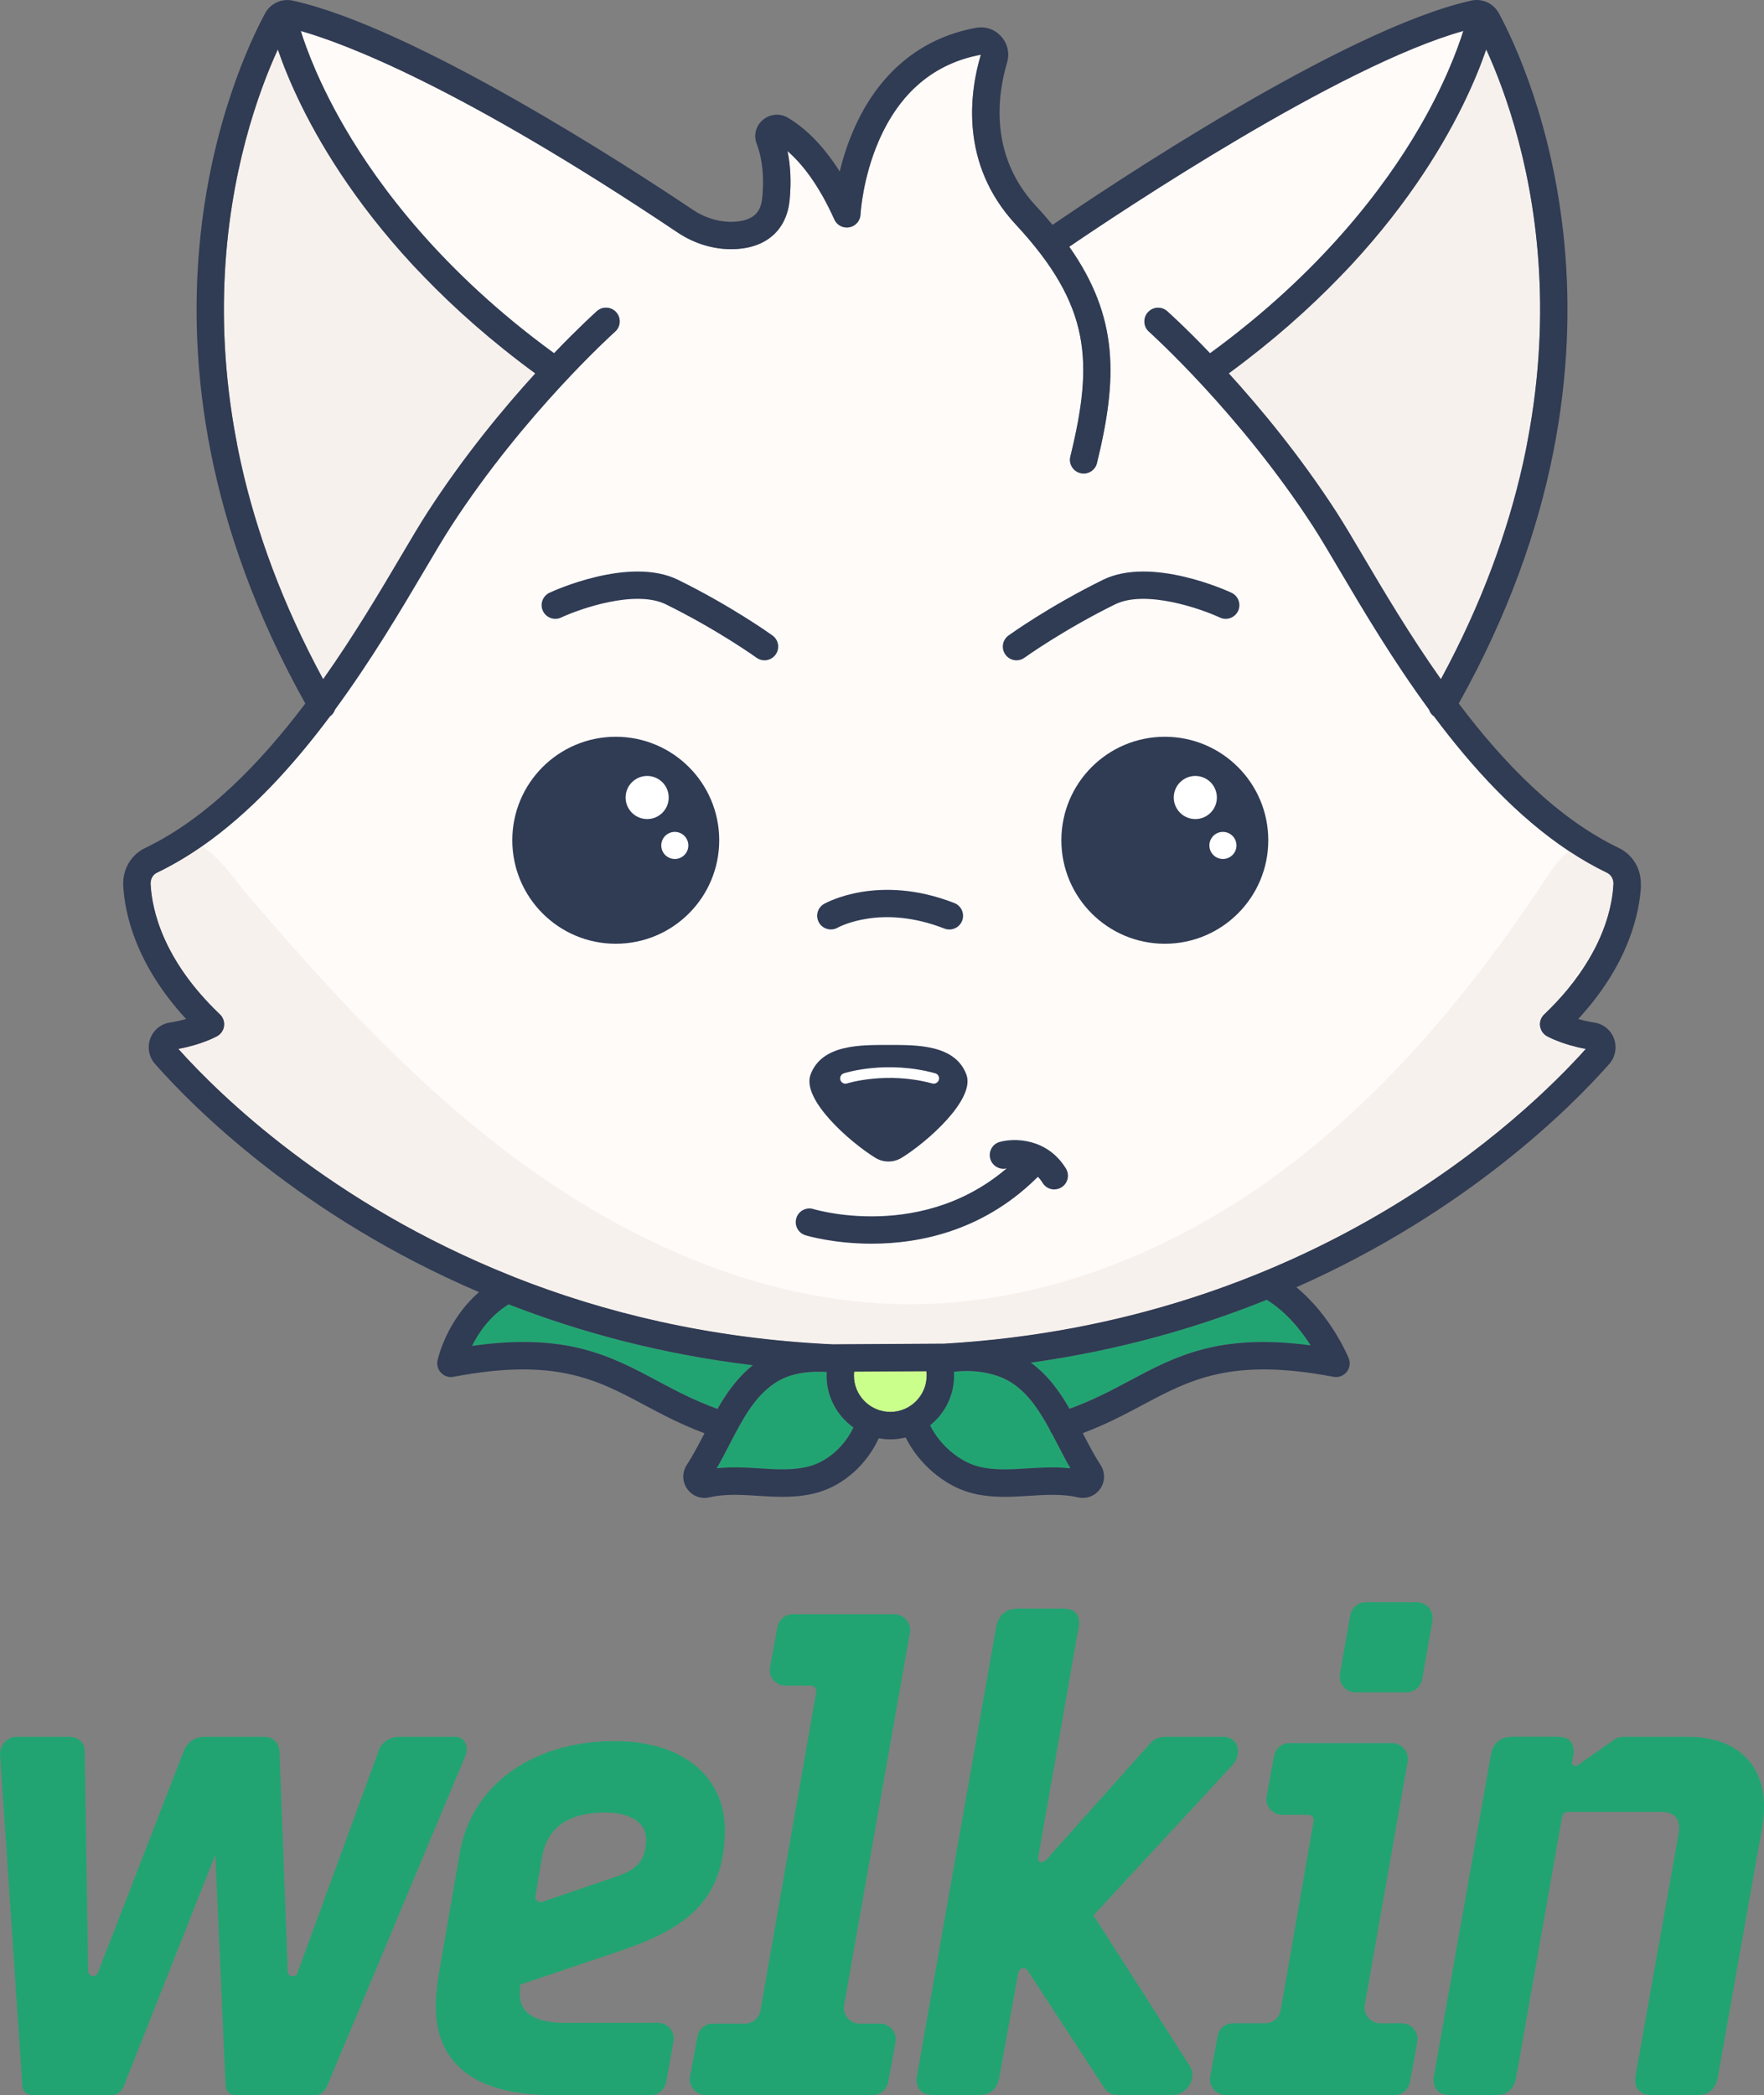
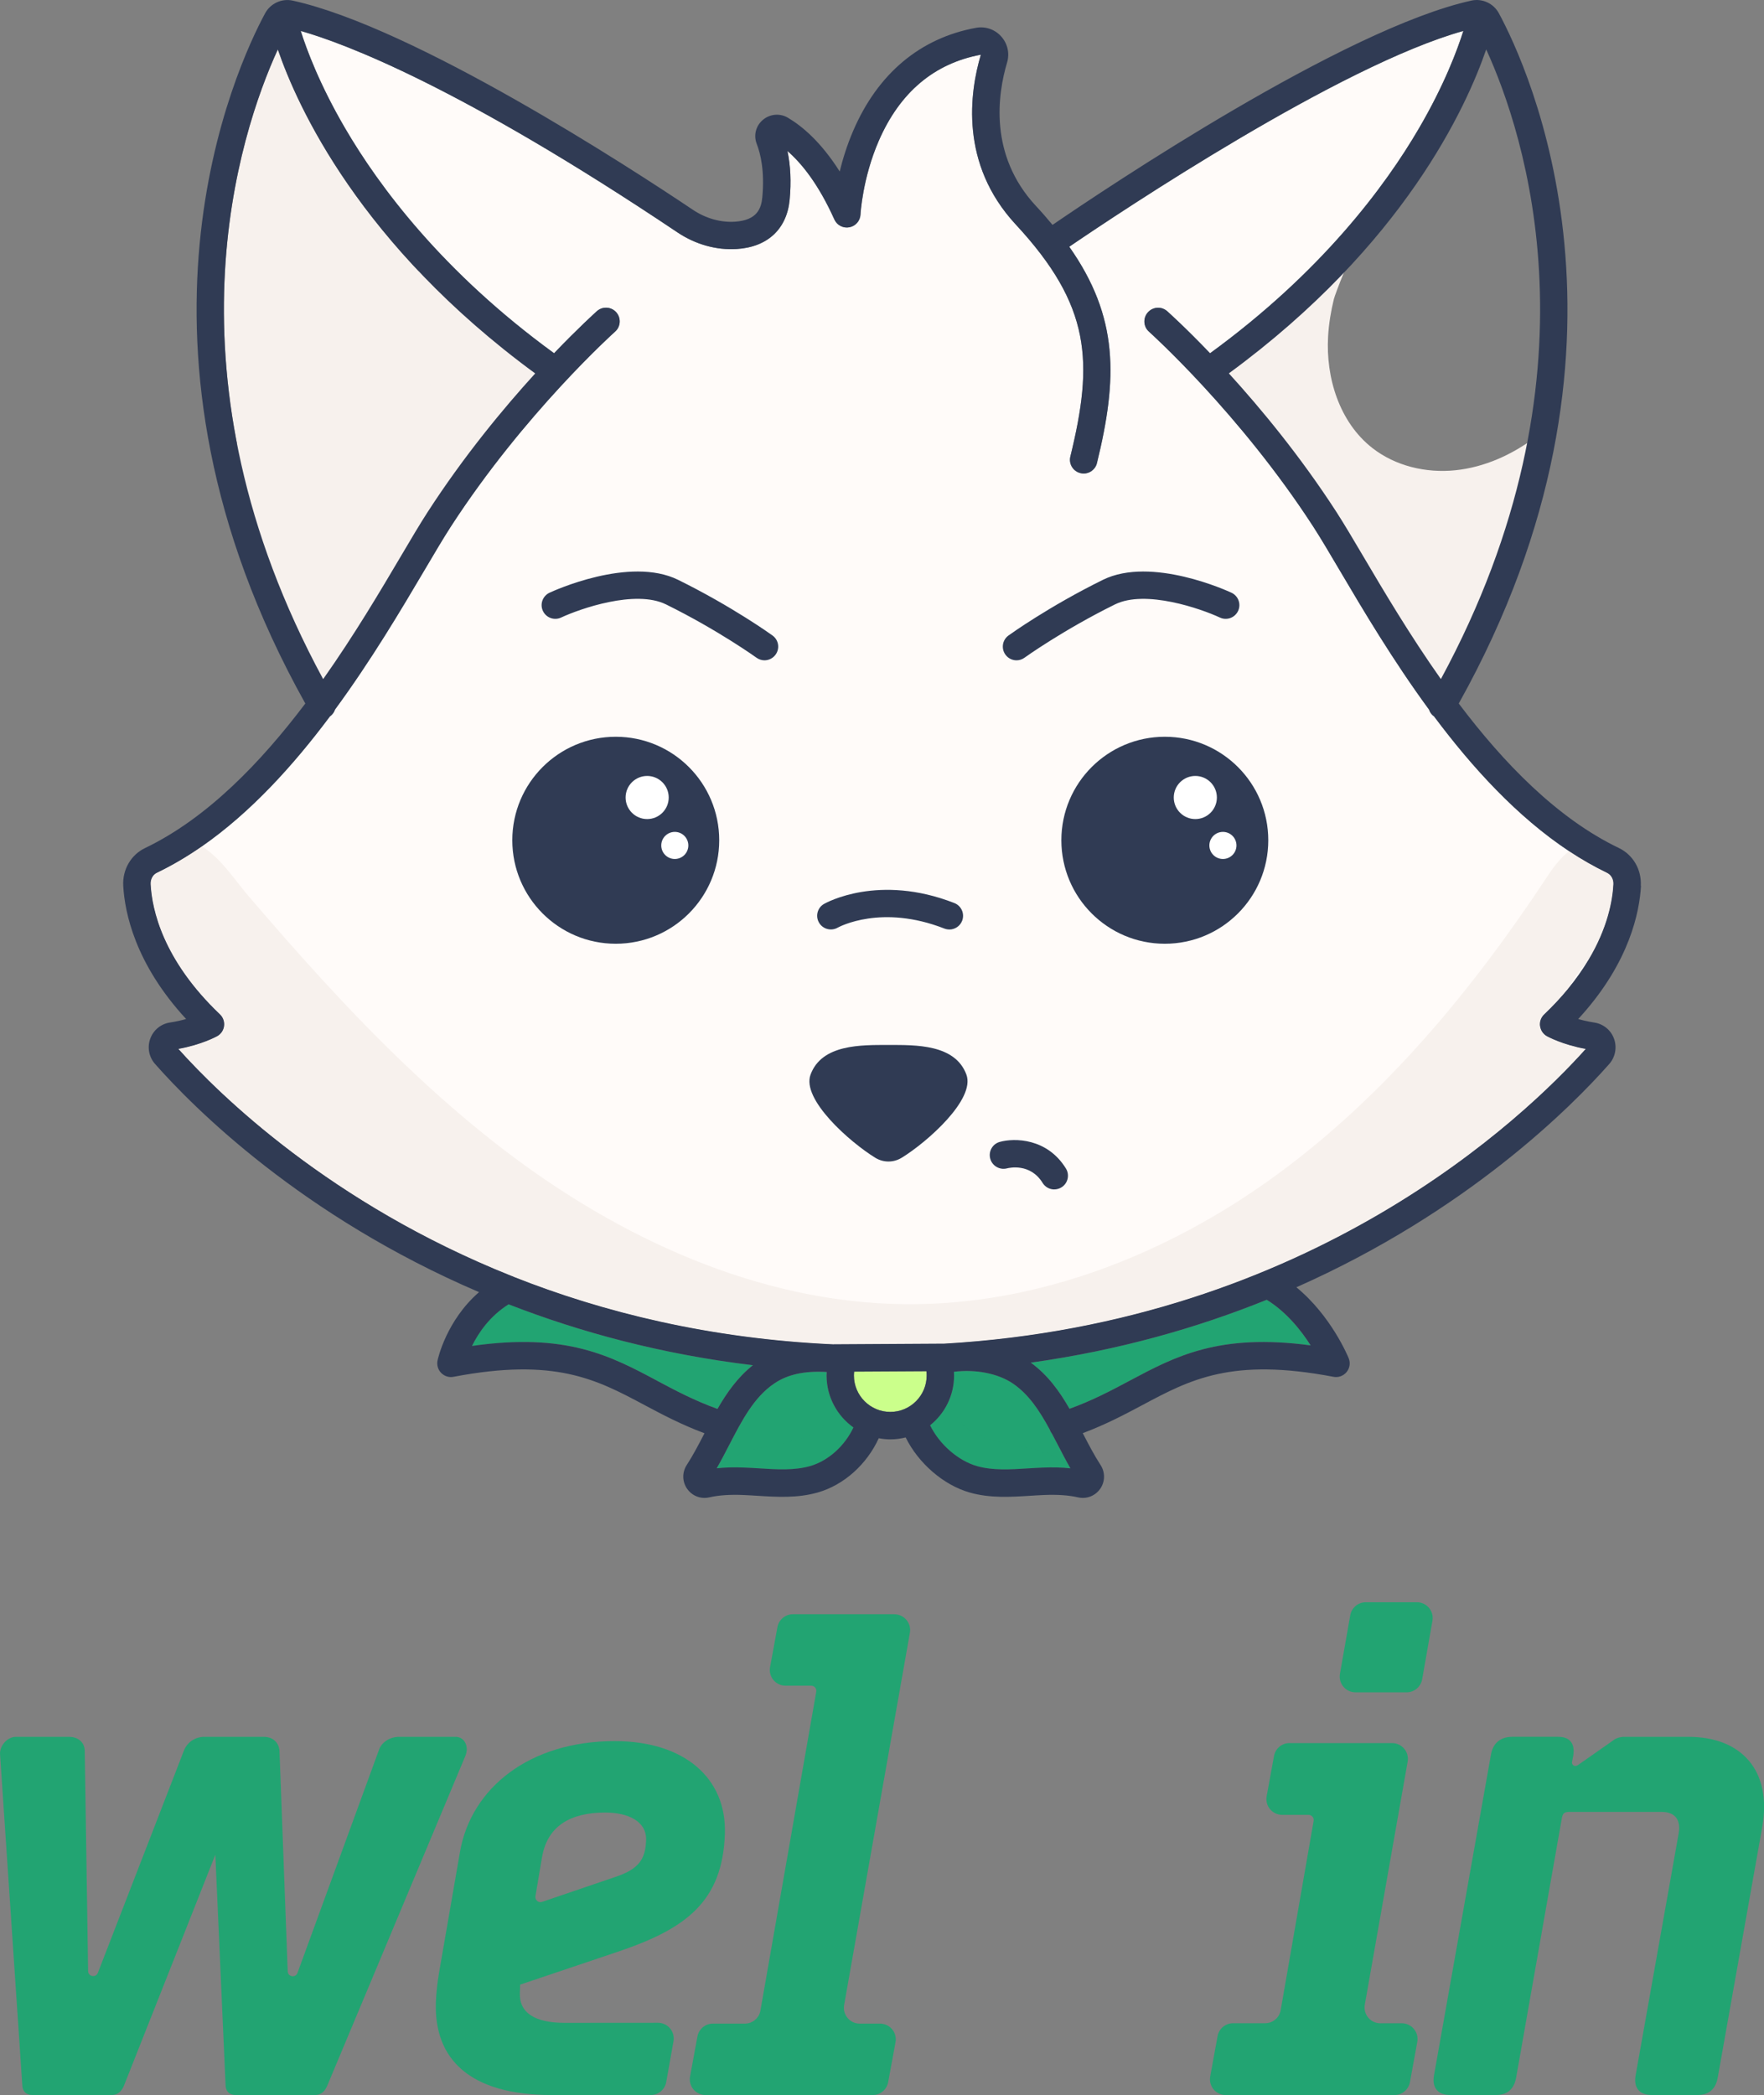
<svg xmlns="http://www.w3.org/2000/svg" viewBox="0 0 510.67 606.27">
  <rect x="0" y="0" width="510.67" height="606.27" fill="#808080" stroke="none" />
  <defs>
    <style>.cls-1,.cls-2{fill:#22a472;}.cls-3,.cls-4{fill:#f7f1ed;}.cls-4,.cls-2{mix-blend-mode:multiply;}.cls-5{isolation:isolate;}.cls-6{fill:#fffbf9;}.cls-7{fill:#fff;}.cls-8{fill:#cbff8b;}.cls-9{fill:#303b54;}.cls-2{opacity:.5;}</style>
  </defs>
  <g class="cls-5">
    <g id="Lager_2">
      <g id="Lager_1-2">
        <path class="cls-1" d="M131.87,502.62h-16.32c-2.71,0-5.12,1.58-5.86,3.83l-23.57,64.49c-.55,1.51-2.77,1.15-2.83-.45l-2.38-63.83c-.21-2.49-1.97-4.04-4.6-4.04h-17.14c-2.6,0-4.89,1.49-5.86,3.81l-24.98,64.49c-.58,1.5-2.8,1.1-2.82-.51l-.98-63.69c0-2.45-1.85-4.1-4.6-4.1H4.61c-1.15,0-2.33.56-3.24,1.54-.96,1.03-1.45,2.35-1.35,3.6l6.43,95.56c0,1.85,1.1,2.95,2.95,2.95h22.91c2.12,0,3.04-1.49,3.54-2.62l26.49-66.92,2.96,66.6c0,1.85,1.1,2.95,2.95,2.95h22.91c2.12,0,3.04-1.49,3.55-2.64l40.07-95.64c.55-1.44.44-2.94-.31-4.03-.6-.87-1.52-1.35-2.59-1.35Z" />
-         <path class="cls-1" d="M354.14,502.62h-16.81c-1.34,0-3.16.47-4.23,1.75l-30.14,33.76c-.87.87-1.71.95-2.19.41-.2-.23-.29-.55-.25-.86l11.7-66.57c.38-1.79.17-3.19-.61-4.16-.77-.95-2.05-1.43-3.8-1.43h-13.19c-3.4,0-5.5,1.77-6.23,5.28l-22.92,129.92c-.28,1.75,0,3.12.83,4.09.83.97,2.15,1.46,3.93,1.46h13.19c3.36,0,5.35-1.78,5.9-5.28l5.44-30.03c.16-1.14,1.79-2.11,2.65-.83l22.42,34.29c.78,1.17,2.17,1.84,3.8,1.84h15.83c3.01,0,5.75-2.74,5.75-5.75,0-1.13-.2-1.58-.62-2.41l-28.02-43.82,40.11-43.37c1.14-1.14,1.72-2.61,1.72-4.36,0-1.91-1.5-3.94-4.27-3.94Z" />
        <path class="cls-1" d="M506.28,509.52c-3.8-4.51-9.86-6.9-17.52-6.9h-18.46c-1.37,0-2.55.4-3.43,1.13l-9.9,6.93c-.53.4-1.05.47-1.45.2-.34-.22-.51-.64-.42-1.04l.34-1.68c.3-1.88.05-3.26-.76-4.21-.77-.9-1.96-1.34-3.66-1.34h-13.19c-3.48,0-5.7,1.88-6.23,5.28l-16.49,92.83c-.28,1.75,0,3.12.83,4.09.83.97,2.15,1.46,3.93,1.46h13.19c3.36,0,5.35-1.78,5.9-5.29l13.19-74.83c.25-1.41.74-1.81,2.17-1.81h26.71c1.82,0,3.23.52,4.08,1.51.88,1.03,1.19,2.58.9,4.46l-12.53,70.41c-.28,1.75,0,3.12.82,4.09.83.97,2.15,1.46,3.93,1.46h13.19c3.36,0,5.35-1.78,5.9-5.28l12.86-72.38c1.36-7.87.02-14.48-3.88-19.09Z" />
        <path class="cls-1" d="M150.57,574.33l28.61-9.63c19.3-6.55,30.01-14.35,30.67-34.02.53-16-11.6-26.82-31.9-26.82-24.62,0-41.5,13.5-44.77,31.95l-6.11,35.24c-.46,2.79-.77,5.6-.89,8.41-.55,16.58,9.98,26.82,33.57,26.82h28.63c2.21,0,4.11-1.59,4.49-3.77l2.1-11.77c.5-2.8-1.64-5.37-4.48-5.37-6.71,0-18.31.02-26.96.02s-13.22-2.87-13.03-8.6l.08-2.47ZM156.92,537.45c1.52-9.02,8.21-12.92,18.26-12.92,6.58,0,12.04,2.47,11.86,7.99-.18,5.55-2.14,8.41-8.98,10.67l-21.12,7.19c-1.06.36-2.11-.54-1.93-1.64l1.9-11.28Z" />
        <path class="cls-1" d="M258.92,467.14h-29.37c-2.2,0-4.09,1.57-4.49,3.74l-2.13,11.55c-.52,2.81,1.64,5.39,4.49,5.39h7.41c.93,0,1.63.83,1.47,1.75l-16.16,92.26c-.38,2.18-2.28,3.78-4.5,3.78h-9.25c-2.2,0-4.09,1.57-4.49,3.74l-2.13,11.55c-.52,2.81,1.64,5.39,4.49,5.39h48.37c2.2,0,4.09-1.57,4.49-3.74l2.13-11.55c.52-2.81-1.64-5.39-4.49-5.39h-5.89c-2.84,0-4.99-2.56-4.5-5.36l19.04-107.74c.49-2.8-1.66-5.36-4.5-5.36Z" />
        <path class="cls-1" d="M410.18,463.67h-14.79c-2.22,0-4.11,1.59-4.5,3.77l-2.98,16.94c-.49,2.8,1.66,5.36,4.5,5.36h14.8c2.22,0,4.11-1.59,4.5-3.77l2.98-16.94c.49-2.8-1.66-5.36-4.5-5.36Z" />
        <path class="cls-1" d="M373.31,504.42c-2.2,0-4.09,1.58-4.49,3.74l-2.13,11.65c-.51,2.8,1.64,5.39,4.49,5.39h7.64c.93,0,1.63.84,1.47,1.75l-9.54,54.77c-.38,2.19-2.28,3.78-4.5,3.78h-9.28c-2.21,0-4.1,1.58-4.49,3.75l-2.13,11.65c-.51,2.8,1.64,5.39,4.49,5.39h48.84c2.2,0,4.09-1.58,4.49-3.74l2.13-11.65c.51-2.8-1.64-5.39-4.49-5.39h-6.21c-2.84,0-4.99-2.56-4.5-5.36l12.41-70.36c.49-2.8-1.66-5.36-4.5-5.36h-29.71Z" />
        <path class="cls-1" d="M379.43,389.34c-26.54-3.55-39.14,3.16-52.41,10.23-5.29,2.82-10.77,5.73-17.4,8.12-2.89-5.05-6.31-9.8-11.22-13.36,25.64-3.58,48.41-10.15,68.31-18.19,5.76,3.55,10,8.93,12.72,13.2Z" />
        <path class="cls-1" d="M309.87,424.91c-2.43-.27-5.1-.34-8.07-.21-1.37.05-2.74.14-4.11.22-5.26.34-10.25.64-14.81-.64-5.54-1.57-10.98-6.39-13.62-11.83,4.22-3.38,6.94-8.57,6.94-14.39,0-.37-.02-.73-.05-1.09,6.19-.8,12.75.45,17.09,3.4,4.63,3.15,7.75,7.96,10.66,13.32.16.48.39.89.68,1.27.56,1.04,1.1,2.09,1.66,3.16,1.16,2.25,2.35,4.54,3.64,6.79Z" />
        <path class="cls-1" d="M247.06,413.09c-2.53,5.37-7.31,9.69-12.59,11.19-4.56,1.29-9.54.98-14.81.64-1.37-.08-2.75-.17-4.11-.22-2.97-.13-5.64-.06-8.07.21,1.29-2.25,2.48-4.54,3.64-6.79,3.67-7.08,7.12-13.76,13.01-17.75,3.84-2.62,8.73-3.71,15.2-3.34-.03.34-.04.68-.04,1.03,0,6.2,3.08,11.68,7.78,15.03Z" />
        <path class="cls-1" d="M217.96,395.07c-4.39,3.48-7.54,7.93-10.25,12.65-6.66-2.4-12.16-5.32-17.48-8.15-13.46-7.17-26.24-13.98-53.59-10.07,1.88-3.81,5.16-8.65,10.6-12.05,20.6,8.03,44.17,14.43,70.72,17.63Z" />
        <path class="cls-2" d="M233.19,415.82c-4.69,1.87-9.81,2.32-14.71,3.55-4.9,1.23-9.9,3.51-12.51,7.83,5.58-.69,11.23,0,16.84.45,5.61.44,11.37.61,16.73-1.08s10.34-5.55,12-10.92c.46-1.49.64-3.15,0-4.56-1.16-2.57-6.45-6.22-8.89-3.77-1.44,1.45-2.12,3.5-3.7,4.95-1.67,1.53-3.67,2.71-5.77,3.55Z" />
        <path class="cls-2" d="M284.56,415.82c4.69,1.87,9.81,2.32,14.71,3.55,4.9,1.23,9.9,3.51,12.51,7.83-5.58-.69-11.23,0-16.84.45s-11.37.61-16.73-1.08-10.34-5.55-12-10.92c-.46-1.49-.64-3.15,0-4.56,1.16-2.57,6.45-6.22,8.89-3.77,1.44,1.45,2.12,3.5,3.7,4.95,1.67,1.53,3.67,2.71,5.77,3.55Z" />
        <path class="cls-2" d="M163.18,392.87c-3.39.17-7.01-.09-9.79-2.04-2.78-1.95-4.27-6.07-2.37-8.88,1.35-2,4.17-3.21,4.33-5.62.13-2.02-1.95-3.65-3.98-3.73s-3.91.98-5.58,2.13c-4.13,2.86-7.67,6.57-10.33,10.82-.71,1.13-1.38,2.4-1.24,3.73.26,2.6,3.32,3.9,5.93,4.1,6.06.46,12.16-2.01,18.15-.97l4.88.46Z" />
-         <path class="cls-2" d="M352.29,392.87c3.39.17,7.01-.09,9.79-2.04,2.78-1.95,4.27-6.07,2.37-8.88-1.35-2-4.17-3.21-4.33-5.62-.13-2.02,1.95-3.65,3.98-3.73s3.91.98,5.58,2.13c4.13,2.86,7.67,6.57,10.33,10.82.71,1.13,1.38,2.4,1.24,3.73-.26,2.6-3.32,3.9-5.93,4.1-6.06.46-12.16-2.01-18.15-.97l-4.88.46Z" />
        <path class="cls-8" d="M268.26,398.06c0,5.8-4.72,10.53-10.53,10.53s-10.53-4.73-10.53-10.53c0-.38.03-.75.07-1.13l20.92-.12c.05.41.07.82.07,1.25Z" />
-         <path class="cls-3" d="M417.14,196.52c-8.98-12.71-16.51-25.43-22.44-35.48-3-5.08-5.6-9.47-7.8-12.88-10.5-16.22-21.95-30.02-31.14-40.11,50.71-37.17,68.84-77.25,74.5-93.76,11.1,24.28,34.46,94.36-13.12,182.22Z" />
        <path class="cls-3" d="M154.94,108.06c-9.2,10.09-20.64,23.89-31.14,40.11-2.19,3.38-4.78,7.75-7.76,12.8-5.95,10.07-13.49,22.82-22.49,35.55C45.96,108.66,69.32,38.58,80.43,14.3c5.65,16.5,23.78,56.58,74.51,93.77Z" />
        <path class="cls-6" d="M447.04,293.54c-.92.87-1.37,2.12-1.2,3.38.16,1.25.9,2.35,2.01,2.96.19.1,4.51,2.47,11.22,3.67-17.6,19.63-79.47,79.19-185.88,85.3h-1.94s0,0-.02,0l-27.06.16h-.03l-3.06.02c-35.66-1.64-66.41-9.26-92.25-19.48-.26-.14-.54-.25-.82-.34-52.33-20.89-84.42-52.32-96.37-65.67,6.71-1.2,11.03-3.57,11.22-3.67,1.11-.61,1.85-1.71,2.01-2.96.16-1.26-.29-2.51-1.2-3.38-16.53-15.73-19.67-30.32-20.06-37.64-.08-1.45.63-2.77,1.84-3.34,4.48-2.15,8.81-4.72,12.99-7.62,14.16-9.84,26.52-23.5,37.06-37.6.72-.51,1.23-1.21,1.49-2.01,10.54-14.35,19.19-28.98,25.89-40.32,2.94-4.98,5.48-9.28,7.58-12.53,21.27-32.85,47.35-56.28,47.62-56.51,1.63-1.46,1.77-3.96.32-5.59-1.46-1.64-3.97-1.78-5.6-.33-.46.42-5.31,4.78-12.4,12.18-32.24-23.47-50.66-48.25-60.49-65.1-7.42-12.7-11.18-22.87-12.85-28.17,12.85,3.66,46.33,16.25,109.11,58.33,5.17,3.46,11.25,5.16,17.12,4.78,8.93-.57,14.51-5.79,15.31-14.29.48-5.14.26-9.85-.64-14.07,4.06,3.51,8.96,9.52,13.58,19.8.75,1.68,2.55,2.61,4.35,2.27,1.8-.34,3.13-1.87,3.22-3.71,0-.1.56-10.44,5.29-21.31,6.11-14.05,16.07-22.42,29.55-24.92-3.22,10.81-6.2,31.56,10.09,49.12,21.84,23.54,22.53,39.75,15.82,67.17-.52,2.12.78,4.27,2.91,4.79,2.12.53,4.27-.78,4.79-2.9,5.99-24.48,6.37-42.16-8.02-62.61,15.16-10.33,78.39-52.49,114.09-62.45-1.67,5.29-5.42,15.48-12.85,28.19-9.83,16.85-28.25,41.62-60.48,65.09-7.09-7.41-11.95-11.76-12.4-12.17-1.64-1.46-4.14-1.31-5.6.33-1.46,1.64-1.32,4.13.32,5.59.27.24,26.35,23.66,47.62,56.51,2.11,3.27,4.67,7.59,7.62,12.6,6.68,11.32,15.32,25.92,25.84,40.26.25.79.75,1.49,1.47,1.99,11.04,14.77,24.09,29.07,39.1,38.99,3.54,2.34,7.2,4.44,10.95,6.25,1.21.58,1.93,1.89,1.85,3.34-.26,4.76-1.68,12.61-7.2,21.84-1.63,2.73-3.61,5.57-6.02,8.5-1.97,2.39-4.24,4.84-6.83,7.31Z" />
        <path class="cls-4" d="M447.04,293.54c-.92.87-1.37,2.12-1.2,3.38.16,1.25.9,2.35,2.01,2.96.19.1,4.51,2.47,11.22,3.67-17.6,19.63-79.47,79.19-185.88,85.3h-1.94s0,0-.02,0l-27.06.16h-.03l-3.06.02c-108.55-4.97-171.55-65.5-189.45-85.49,6.71-1.2,11.03-3.57,11.22-3.67,1.11-.61,1.85-1.71,2.01-2.96.16-1.26-.29-2.51-1.2-3.38-16.53-15.73-19.67-30.32-20.06-37.64-.08-1.45.63-2.77,1.84-3.34,4.48-2.15,8.81-4.72,12.99-7.62,5.4,3.24,9.98,10.25,13.15,13.96,14.5,16.93,29.37,33.62,45.5,49.03,9.07,8.67,18.53,16.95,28.49,24.59,33.59,25.77,74.11,44.5,116.44,44.91,38.74.38,76.62-14.73,107.86-37.64,31.25-22.92,56.35-53.3,77.72-85.62,1.87-2.83,4.02-5.86,6.68-7.85,3.54,2.34,7.2,4.44,10.95,6.25,1.21.58,1.93,1.89,1.85,3.34-.26,4.76-1.68,12.61-7.2,21.84-2.22,2.68-4.39,5.48-6.02,8.5-1.97,2.39-4.24,4.84-6.83,7.31Z" />
        <path class="cls-4" d="M125.92,97.31c.71,12.04-3.3,24.92-12.81,32.34-6.69,5.23-15.57,7.31-24.02,6.44-8.45-.86-16.47-4.51-23.26-9.62,5.69,25.89,14.93,50.99,27.39,74.38,9.3-5.83,12.92-17.28,17.25-27.36,11.17-25.98,30.74-47.27,49.95-68.02-1.68,1.81-28.3-23.37-30.85-25.68-2.22-2.01-13.98-12-11.82-8.76,1.56,2.34,6.1,13.92,6.5,15.53.86,3.53,1.46,7.12,1.67,10.74Z" />
        <path class="cls-4" d="M384.48,97.31c-.71,12.04,3.3,24.92,12.81,32.34,6.69,5.23,15.57,7.31,24.02,6.44s16.47-4.51,23.26-9.62c-5.69,25.89-14.93,50.99-27.39,74.38-9.3-5.83-12.92-17.28-17.25-27.36-11.17-25.98-30.74-47.27-49.95-68.02,1.68,1.81,28.3-23.37,30.85-25.68,2.22-2.01,13.98-12,11.82-8.76-1.56,2.34-6.1,13.92-6.5,15.53-.86,3.53-1.46,7.12-1.67,10.74Z" />
        <path class="cls-9" d="M221.33,191.09c-.8,0-1.61-.24-2.32-.75-.11-.08-11.17-8.02-26.2-15.43-8.87-4.37-24.93,1.26-30.37,3.8-1.98.93-4.34.07-5.27-1.91-.93-1.98-.07-4.34,1.91-5.27.94-.44,23.16-10.67,37.23-3.73,15.66,7.72,26.86,15.77,27.33,16.11,1.78,1.28,2.18,3.76.89,5.53-.77,1.07-1.99,1.65-3.22,1.65Z" />
        <path class="cls-9" d="M294.28,191.09c-1.23,0-2.44-.57-3.22-1.65-1.28-1.78-.88-4.25.89-5.53.47-.34,11.67-8.39,27.33-16.11,14.07-6.94,36.29,3.29,37.23,3.73,1.98.93,2.84,3.29,1.91,5.27s-3.28,2.84-5.27,1.91c-5.45-2.54-21.53-8.16-30.37-3.8-15.03,7.41-26.09,15.35-26.2,15.43-.7.51-1.51.75-2.32.75Z" />
        <circle class="cls-9" cx="178.26" cy="243.16" r="29.95" />
        <circle class="cls-7" cx="187.35" cy="230.79" r="6.24" />
        <circle class="cls-7" cx="195.35" cy="244.66" r="3.92" />
        <circle class="cls-9" cx="337.21" cy="243.16" r="29.95" />
        <circle class="cls-7" cx="346.04" cy="230.79" r="6.24" />
        <circle class="cls-7" cx="354.03" cy="244.66" r="3.92" />
        <path class="cls-9" d="M261.03,335.04c-2.35,1.45-5.29,1.45-7.65,0-7.41-4.56-21.38-16.9-18.73-24.06,3.26-8.83,14.69-8.58,22.56-8.58s19.29-.25,22.56,8.58c2.64,7.16-11.32,19.5-18.73,24.06Z" />
        <path class="cls-9" d="M274.82,268.98c-.48,0-.97-.09-1.44-.27-18.18-7.11-30.4-.52-30.91-.24-1.91,1.06-4.32.39-5.39-1.51-1.07-1.9-.42-4.3,1.48-5.38.64-.36,15.84-8.81,37.72-.25,2.04.8,3.05,3.1,2.25,5.14-.61,1.56-2.11,2.52-3.69,2.52Z" />
-         <path class="cls-9" d="M252.33,359.91c-10.78,0-18.45-2.23-19.15-2.44-2.1-.63-3.28-2.84-2.65-4.94.63-2.1,2.84-3.28,4.93-2.65,1.43.43,35.29,10.12,60.27-15.83,1.52-1.58,4.03-1.63,5.61-.11,1.58,1.52,1.63,4.03.11,5.61-16.01,16.64-35.16,20.36-49.11,20.36Z" />
        <path class="cls-9" d="M305.21,344.21c-1.33,0-2.63-.67-3.38-1.89-3.55-5.77-9.63-4.38-10.31-4.21-2.1.55-4.28-.7-4.85-2.8-.57-2.1.64-4.26,2.74-4.85,4.26-1.19,13.74-1.12,19.17,7.69,1.15,1.87.57,4.31-1.3,5.46-.65.4-1.37.59-2.07.59Z" />
-         <path class="cls-7" d="M270.31,313.61c-.13,0-.27-.02-.4-.06-13.21-3.61-24.58-.06-24.69-.02-.81.26-1.67-.18-1.93-.99-.26-.8.18-1.67.99-1.93.5-.16,12.31-3.88,26.44-.02.82.22,1.3,1.06,1.07,1.88-.19.68-.8,1.13-1.48,1.13Z" />
        <path class="cls-9" d="M475,256.33c.26-4.66-2.23-8.95-6.33-10.92-17.94-8.6-33.49-24.75-46.37-41.82,57.81-103.51,19.89-184.47,11.62-199.75-1.54-2.85-4.79-4.35-7.91-3.68-36.87,8.1-105.82,54.31-121.31,64.92-1.5-1.81-3.1-3.66-4.85-5.53-13.61-14.67-11.04-32.28-8.3-41.47.78-2.65.15-5.46-1.71-7.53-1.84-2.06-4.57-2.99-7.28-2.5-16.15,2.94-28.44,13.24-35.55,29.77-1.8,4.17-3.05,8.25-3.92,11.81-5.43-8.58-10.91-13.15-15-15.56-2.29-1.36-5.2-1.11-7.24.62-2.05,1.73-2.75,4.48-1.77,6.98,1.11,2.87,2.3,7.87,1.61,15.37-.31,3.29-1.49,6.7-7.93,7.12-4.14.27-8.47-.96-12.18-3.45C182.35,48.47,120.09,7.98,84.75.18c-3.16-.7-6.44.8-7.99,3.65-8.26,15.29-46.19,96.24,11.63,199.76-12.9,17.07-28.45,33.21-46.38,41.82-4.11,1.96-6.59,6.26-6.33,10.93.43,7.76,3.44,22.57,18.2,38.55-1.36.39-2.94.76-4.71,1.02-2.6.4-4.77,2.19-5.67,4.67-.91,2.52-.39,5.31,1.38,7.31,11.18,12.68,42.43,44.06,93.8,66.04-9.44,8.21-11.9,19.22-12.01,19.78-.27,1.3.12,2.66,1.05,3.6.93.95,2.27,1.38,3.58,1.12,29.4-5.6,41.37.76,55.22,8.14,5.27,2.81,10.74,5.7,17.43,8.2-1.69,3.25-3.28,6.32-5.14,9.19-1.38,2.12-1.33,4.84.13,6.91,1.16,1.66,3.03,2.61,5,2.61.46,0,.93-.05,1.4-.16,2.7-.62,5.94-.85,9.91-.68,1.31.05,2.63.14,3.96.22,5.7.36,11.59.72,17.45-.93,7.64-2.16,14.27-8.14,17.74-15.72,1.1.21,2.22.33,3.37.33,1.53,0,3-.21,4.42-.56,3.64,7.4,10.91,13.79,18.57,15.95,5.86,1.66,11.76,1.29,17.45.93,1.33-.08,2.65-.17,3.96-.22,3.98-.17,7.22.06,9.91.68.47.11.94.16,1.4.16,1.97,0,3.84-.95,5.01-2.61,1.45-2.07,1.5-4.79.12-6.91-1.86-2.87-3.47-5.96-5.15-9.22,6.65-2.49,12.08-5.37,17.34-8.17,13.85-7.38,25.81-13.74,55.23-8.14,1.43.28,2.88-.25,3.81-1.38.92-1.12,1.15-2.66.6-4-.24-.58-5.07-12.25-15.14-20.53,49.49-21.92,79.67-52.28,90.56-64.6,1.77-2,2.31-4.82,1.39-7.34-.9-2.48-3.07-4.26-5.67-4.66-.5-.08-.97-.16-1.44-.25-1.19-.23-2.28-.5-3.26-.77.36-.39.7-.77,1.05-1.16,13.84-15.53,16.71-29.82,17.13-37.4ZM430.25,14.3c11.1,24.28,34.46,94.36-13.12,182.22-8.98-12.71-16.51-25.43-22.44-35.48-3-5.08-5.6-9.47-7.8-12.88-10.5-16.22-21.95-30.02-31.14-40.11,50.71-37.17,68.84-77.25,74.5-93.76ZM80.43,14.3c5.65,16.5,23.78,56.58,74.51,93.77-9.2,10.09-20.64,23.89-31.14,40.11-2.19,3.38-4.78,7.75-7.76,12.8-5.95,10.07-13.49,22.82-22.49,35.55C45.96,108.66,69.32,38.58,80.43,14.3ZM190.23,399.57c-13.46-7.17-26.24-13.98-53.59-10.07,1.88-3.81,5.16-8.65,10.6-12.05,20.6,8.03,44.17,14.43,70.72,17.63-4.39,3.48-7.54,7.93-10.25,12.65-6.66-2.4-12.16-5.32-17.48-8.15ZM234.47,424.28c-4.56,1.29-9.54.98-14.81.64-1.37-.08-2.75-.17-4.11-.22-2.97-.13-5.64-.06-8.07.21,1.29-2.25,2.48-4.54,3.64-6.79,3.67-7.08,7.12-13.76,13.01-17.75,3.84-2.62,8.73-3.71,15.2-3.34-.03.34-.04.68-.04,1.03,0,6.2,3.08,11.68,7.78,15.03-2.53,5.37-7.31,9.69-12.59,11.19ZM257.74,408.59c-5.8,0-10.53-4.73-10.53-10.53,0-.38.03-.75.07-1.13l20.92-.12c.05.41.07.82.07,1.25,0,5.8-4.72,10.53-10.53,10.53ZM301.8,424.71c-1.37.05-2.74.14-4.11.22-5.26.34-10.25.64-14.81-.64-5.54-1.57-10.98-6.39-13.62-11.83,4.22-3.38,6.94-8.57,6.94-14.39,0-.37-.02-.73-.05-1.09,6.19-.8,12.75.45,17.09,3.4,4.63,3.15,7.75,7.96,10.66,13.32.16.48.39.89.68,1.27.56,1.04,1.1,2.09,1.66,3.16,1.16,2.25,2.35,4.54,3.64,6.79-2.43-.27-5.1-.34-8.07-.21ZM379.43,389.34c-26.54-3.55-39.14,3.16-52.41,10.23-5.29,2.82-10.77,5.73-17.4,8.12-2.89-5.05-6.31-9.8-11.22-13.36,25.64-3.58,48.41-10.15,68.31-18.19,5.76,3.55,10,8.93,12.72,13.2ZM445.84,296.92c.16,1.25.9,2.35,2.01,2.96.19.1,4.51,2.47,11.22,3.67-17.6,19.63-79.47,79.19-185.88,85.3h-1.94s0,0-.02,0l-27.06.16h-.03l-3.06.02c-35.66-1.64-66.41-9.26-92.25-19.48-.26-.14-.54-.25-.82-.34-52.33-20.89-84.42-52.32-96.37-65.67,6.71-1.2,11.03-3.57,11.22-3.67,1.11-.61,1.85-1.71,2.01-2.96.16-1.26-.29-2.51-1.2-3.38-16.53-15.73-19.67-30.32-20.06-37.64-.08-1.45.63-2.77,1.84-3.34,4.48-2.15,8.81-4.72,12.99-7.62,14.16-9.84,26.52-23.5,37.06-37.6.72-.51,1.23-1.21,1.49-2.01,10.54-14.35,19.19-28.98,25.89-40.32,2.94-4.98,5.48-9.28,7.58-12.53,21.27-32.85,47.35-56.28,47.62-56.51,1.63-1.46,1.77-3.96.32-5.59-1.46-1.64-3.97-1.78-5.6-.33-.46.42-5.31,4.78-12.4,12.18-32.24-23.47-50.66-48.25-60.49-65.1-7.42-12.7-11.18-22.87-12.85-28.17,12.85,3.66,46.33,16.25,109.11,58.33,5.17,3.46,11.25,5.16,17.12,4.78,8.93-.57,14.51-5.79,15.31-14.29.48-5.14.26-9.85-.64-14.07,4.06,3.51,8.96,9.52,13.58,19.8.75,1.68,2.55,2.61,4.35,2.27,1.8-.34,3.13-1.87,3.22-3.71,0-.1.56-10.44,5.29-21.31,6.11-14.05,16.07-22.42,29.55-24.92-3.22,10.81-6.2,31.56,10.09,49.12,21.84,23.54,22.53,39.75,15.82,67.17-.52,2.12.78,4.27,2.91,4.79,2.12.53,4.27-.78,4.79-2.9,5.99-24.48,6.37-42.16-8.02-62.61,15.16-10.33,78.39-52.49,114.09-62.45-1.67,5.29-5.42,15.48-12.85,28.19-9.83,16.85-28.25,41.62-60.48,65.09-7.09-7.41-11.95-11.76-12.4-12.17-1.64-1.46-4.14-1.31-5.6.33-1.46,1.64-1.32,4.13.32,5.59.27.24,26.35,23.66,47.62,56.51,2.11,3.27,4.67,7.59,7.62,12.6,6.68,11.32,15.32,25.92,25.84,40.26.25.79.75,1.49,1.47,1.99,11.04,14.77,24.09,29.07,39.1,38.99,3.54,2.34,7.2,4.44,10.95,6.25,1.21.58,1.93,1.89,1.85,3.34-.26,4.76-1.68,12.61-7.2,21.84-1.63,2.73-3.61,5.57-6.02,8.5-1.97,2.39-4.24,4.84-6.83,7.31-.92.87-1.37,2.12-1.2,3.38Z" />
      </g>
    </g>
  </g>
</svg>